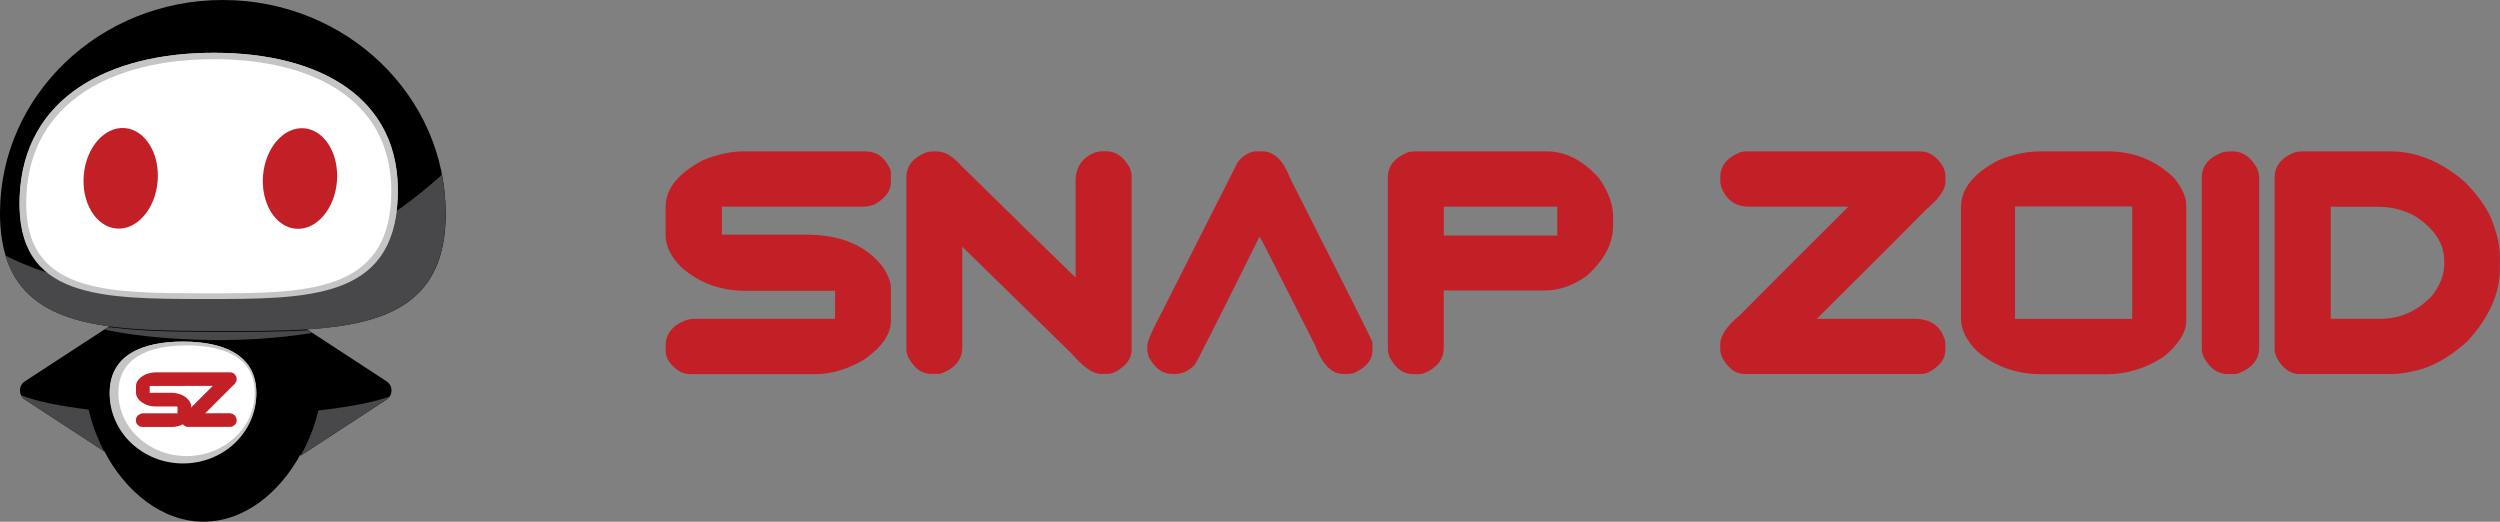
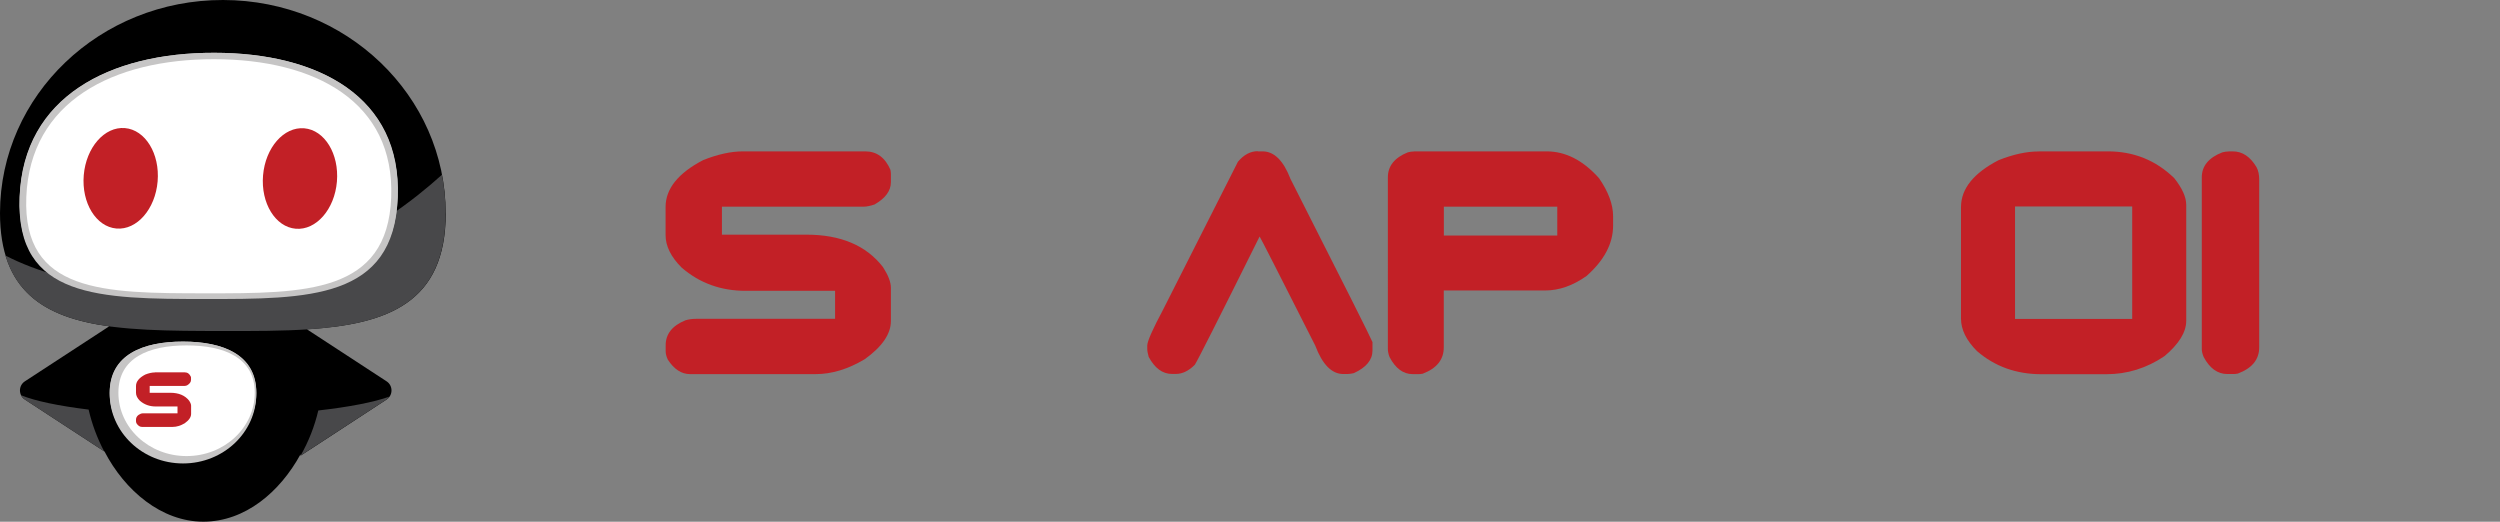
<svg xmlns="http://www.w3.org/2000/svg" viewBox="0 0 281.26 58.7">
  <rect x="0" y="0" width="281.26" height="58.7" fill="#808080" stroke="none" />
  <defs>
    <style> .cls-1 { fill: #fff; } .cls-2 { fill: #c22026; } .cls-3 { fill: #48484a; } .cls-4 { fill: #c6c5c5; } </style>
  </defs>
  <g id="Livello_1" data-name="Livello 1" />
  <g id="Livello_2" data-name="Livello 2">
    <g id="Layer_1" data-name="Layer 1">
      <g>
        <g>
          <path d="M50.14,24.01C50.15,10.76,38.94,.02,25.1,0,11.25-.02,.02,10.71,0,23.95c-.01,8.78,4.93,11.75,12.29,12.76l-9.49,6.19c-.74,.48-.74,1.57,0,2.05l.86,.56,8.1,5.29c2.28,4.39,6.4,7.89,11.11,7.89s8.62-3.34,10.94-7.58c0,.05,0,.1,0,.16l8.82-5.76,.86-.56c.74-.48,.74-1.57,0-2.05l-8.96-5.85c9.15-.58,15.61-3.01,15.62-13.05ZM12.47,36.8s0-.04,0-.07h.06s-.05,.05-.07,.07Z" />
          <g>
            <path class="cls-4" d="M12.34,44.29c0-4.34,3.69-5.86,8.25-5.86s8.25,1.52,8.25,5.86-3.69,7.85-8.25,7.85-8.25-3.52-8.25-7.85Z" />
            <path class="cls-4" d="M12.34,44.16c0-4.24,3.69-5.73,8.25-5.73s8.25,1.49,8.25,5.73-3.69,7.67-8.25,7.67-8.25-3.44-8.25-7.67Z" />
            <path class="cls-1" d="M13.32,44.18c0-3.94,3.43-5.32,7.67-5.32s7.67,1.38,7.67,5.32-3.43,7.13-7.67,7.13-7.67-3.19-7.67-7.13Z" />
          </g>
          <path class="cls-3" d="M25.05,37.24c13.84,.02,25.07,.01,25.08-13.23,0-1.48-.14-2.94-.41-4.35-6.41,5.8-18.44,13.82-35.13,12.66-5.86-.41-10.42-1.74-13.98-3.57,2.54,8.45,12.51,8.47,24.43,8.49Z" />
          <path class="cls-4" d="M44.74,22.3c-.44,11.35-9.97,11.35-21.71,11.34-11.75-.01-21.27-.04-20.82-11.39C2.65,10.9,12.37,5.92,24.11,5.94c11.75,.01,21.07,5.01,20.63,16.36Z" />
          <path class="cls-4" d="M44.75,22.13c-.44,11.23-9.96,11.24-21.71,11.23-11.75-.01-21.27-.04-20.83-11.27C2.65,10.85,12.37,5.92,24.11,5.94c11.75,.01,21.08,4.96,20.64,16.2Z" />
          <path class="cls-1" d="M44.01,22.22c-.42,10.79-9.61,10.79-20.95,10.78-11.34-.01-20.53-.04-20.1-10.83,.42-10.79,9.8-15.52,21.13-15.51,11.34,.01,20.34,4.77,19.92,15.56Z" />
          <ellipse class="cls-2" cx="13.58" cy="20.06" rx="5.67" ry="4.17" transform="translate(-7.55 31.91) rotate(-85.19)" />
          <ellipse class="cls-2" cx="33.75" cy="20.09" rx="5.67" ry="4.17" transform="translate(10.9 52.03) rotate(-85.19)" />
          <path class="cls-2" d="M17.42,41.89h3.37c.31,0,.54,.17,.69,.51,0,.04,.01,.08,.01,.11v.23c0,.24-.15,.44-.45,.62-.12,.04-.22,.06-.29,.06h-3.91v.77h2.33c.94,0,1.65,.3,2.11,.89,.15,.23,.22,.41,.22,.57v.92c0,.36-.24,.71-.72,1.05-.46,.27-.91,.41-1.35,.41h-3.46c-.23,0-.44-.13-.61-.4-.04-.09-.06-.16-.06-.23v-.17c0-.31,.18-.54,.55-.69,.08-.03,.18-.04,.28-.04h3.84v-.77h-2.46c-.68,0-1.27-.21-1.77-.64-.29-.29-.44-.59-.44-.89v-.77c0-.5,.35-.93,1.04-1.29,.4-.16,.77-.24,1.09-.24Z" />
-           <path class="cls-2" d="M21.13,41.89h4.79c.26,0,.48,.15,.65,.46,.03,.09,.05,.17,.05,.22v.17c0,.21-.18,.46-.55,.77-.24,.25-1.24,1.24-2.98,2.98h2.67c.44,.01,.71,.2,.83,.57,.02,.03,.03,.08,.03,.13v.17c0,.24-.15,.44-.44,.6-.08,.04-.16,.06-.23,.06h-4.85c-.26,0-.47-.16-.64-.47-.03-.08-.05-.16-.05-.22v-.13c0-.24,.18-.51,.55-.81,.68-.69,1.68-1.68,2.98-2.98h-2.75c-.36,0-.61-.18-.76-.54-.02-.07-.03-.13-.03-.16v-.11c0-.31,.18-.54,.55-.69,.06-.02,.12-.03,.17-.03Z" />
-           <path class="cls-3" d="M34.65,37.15c-2.92,.19-6.11,.18-9.46,.18-4.56,0-8.84-.01-12.52-.49-.02,.02-.04,.04-.06,.06,0-.02,0-.04,0-.06-.06,0-.13-.02-.19-.03h-.32l-.35,.27c2.6,.56,6.08,.98,10.12,1.13,4.89,.18,9.28-.12,13.24-.75l-.45-.29h0Z" />
          <path class="cls-3" d="M2.8,44.96l.86,.56,8.06,5.26c-.79-1.49-1.38-3.09-1.75-4.7-3.35-.41-6-.96-7.59-1.61,.09,.19,.23,.36,.43,.48Z" />
          <path class="cls-3" d="M33.8,51.27l8.81-5.75,.86-.56c.14-.09,.25-.21,.34-.34-1.75,.63-4.54,1.17-8,1.56-.41,1.76-1.09,3.5-2,5.09Z" />
        </g>
        <g>
          <path class="cls-2" d="M83.6,17.03h13.75c1.28,0,2.23,.69,2.83,2.08,.03,.17,.05,.32,.05,.44v.94c0,.98-.62,1.82-1.85,2.52-.49,.16-.89,.24-1.19,.24h-15.97v3.15h9.51c3.86,0,6.73,1.22,8.61,3.65,.59,.92,.89,1.7,.89,2.32v3.74c0,1.46-.98,2.89-2.94,4.3-1.88,1.12-3.72,1.68-5.52,1.68h-14.14c-.96,0-1.79-.54-2.5-1.63-.16-.35-.24-.66-.24-.94v-.68c0-1.27,.75-2.21,2.24-2.81,.34-.1,.72-.16,1.15-.16h15.67v-3.15h-10.05c-2.8,0-5.2-.87-7.22-2.62-1.2-1.2-1.8-2.42-1.8-3.65v-3.16c0-2.05,1.41-3.81,4.23-5.28,1.64-.65,3.13-.98,4.47-.98Z" />
-           <path class="cls-2" d="M104.91,17.03h.45c.9,0,1.81,.52,2.74,1.57,5.87,5.78,10.18,9.99,12.91,12.63v-10.85c0-1.56,.72-2.63,2.15-3.22,.31-.09,.6-.14,.86-.14h.44c1.07,0,1.96,.62,2.66,1.87,.13,.38,.19,.68,.19,.89v19.59c0,.97-.6,1.79-1.8,2.46-.34,.16-.65,.24-.94,.24h-.7c-.9,0-2.01-.77-3.34-2.32l-12.27-11.99v11.31c0,1.36-.79,2.35-2.36,2.95-.17,.03-.32,.05-.44,.05h-.7c-1.06,0-1.93-.64-2.6-1.92-.13-.34-.19-.63-.19-.89V19.95c0-1.27,.75-2.21,2.24-2.81,.26-.07,.49-.1,.7-.1Z" />
          <path class="cls-2" d="M141.51,17.03h.54c1.29,0,2.34,1.03,3.13,3.09,5.98,11.78,9.05,17.9,9.23,18.37v.94c0,1.06-.7,1.91-2.1,2.55-.3,.07-.55,.1-.73,.1h-.45c-1.3,0-2.36-1.07-3.16-3.2-4.11-8.13-6.2-12.22-6.26-12.27-4.6,9.25-7.03,14.06-7.29,14.43-.69,.69-1.4,1.03-2.13,1.03h-.44c-1.06,0-1.93-.64-2.62-1.92-.1-.37-.16-.67-.16-.89v-.38c0-.47,.59-1.81,1.78-4.04l8.42-16.64c.66-.79,1.41-1.19,2.24-1.19Z" />
          <path class="cls-2" d="M159.08,17.03h14.92c2.13,0,4.09,1,5.89,3.01,1.06,1.53,1.59,2.96,1.59,4.3v1.03c0,2.03-1,3.92-2.99,5.68-1.53,1.08-3.08,1.63-4.65,1.63h-11.41v6.41c0,1.36-.79,2.35-2.36,2.95-.17,.03-.32,.05-.44,.05h-.7c-1.06,0-1.93-.64-2.6-1.92-.13-.34-.19-.63-.19-.89V19.95c0-1.27,.75-2.21,2.24-2.81,.26-.07,.49-.1,.7-.1Zm3.36,6.22v3.25h12.76v-3.25h-12.76Z" />
-           <path class="cls-2" d="M196.47,17.03h19.55c1.07,0,1.96,.62,2.66,1.87,.13,.38,.19,.68,.19,.89v.7c0,.84-.75,1.89-2.24,3.15-.99,1.03-5.05,5.09-12.18,12.18h-.05v.05h10.97c1.78,0,2.91,.76,3.39,2.27,.07,.13,.1,.31,.1,.54v.7c0,.97-.6,1.79-1.8,2.46-.34,.16-.65,.24-.94,.24h-19.8c-1.06,0-1.93-.64-2.6-1.92-.13-.34-.19-.63-.19-.89v-.54c0-.97,.75-2.07,2.24-3.3,2.8-2.82,6.86-6.88,12.18-12.18h-11.22c-1.48,0-2.51-.74-3.09-2.22-.07-.3-.1-.52-.1-.65v-.44c0-1.27,.75-2.21,2.24-2.81,.26-.07,.49-.1,.7-.1Z" />
          <path class="cls-2" d="M229.34,17.03h7.81c2.9,0,5.39,1,7.46,3.01,.9,1.14,1.35,2.14,1.35,3.01v13.04c0,1.28-.82,2.61-2.45,3.98-2,1.35-4.18,2.03-6.52,2.03h-7.32c-2.83,0-5.25-.87-7.25-2.6-1.2-1.2-1.8-2.42-1.8-3.65v-12.55c0-2.06,1.41-3.82,4.23-5.28,1.64-.65,3.14-.98,4.49-.98Zm-2.64,6.2v12.65h13.18v-12.65h-13.18Z" />
          <path class="cls-2" d="M250.73,17.03h.47c1.07,0,1.96,.59,2.67,1.78,.2,.38,.3,.84,.3,1.38v18.89c0,1.36-.8,2.35-2.41,2.95-.19,.03-.34,.05-.45,.05h-.72c-1.1,0-1.99-.64-2.67-1.92-.14-.34-.21-.63-.21-.89V19.95c0-1.27,.77-2.21,2.31-2.81,.26-.07,.5-.1,.72-.1Z" />
-           <path class="cls-2" d="M258.86,17.03h10.08c2.95,0,5.75,1.16,8.42,3.49,1.6,1.65,2.63,3.17,3.09,4.54,.54,1.48,.8,2.74,.8,3.79v1.35c0,2.83-1.23,5.57-3.69,8.23-1.84,1.63-3.62,2.69-5.35,3.16-1.27,.33-2.28,.49-3.04,.49h-10.47c-1.06,0-1.93-.64-2.6-1.92-.13-.34-.19-.63-.19-.89V19.95c0-1.27,.75-2.21,2.24-2.81,.26-.07,.49-.1,.7-.1Zm3.36,6.22v12.62h5.57c2.17,0,4.07-.82,5.7-2.46,.99-1.19,1.49-2.41,1.49-3.65v-.44c0-1.86-1.03-3.49-3.09-4.89-1.29-.78-2.77-1.17-4.44-1.17h-5.22Z" />
        </g>
      </g>
    </g>
  </g>
</svg>